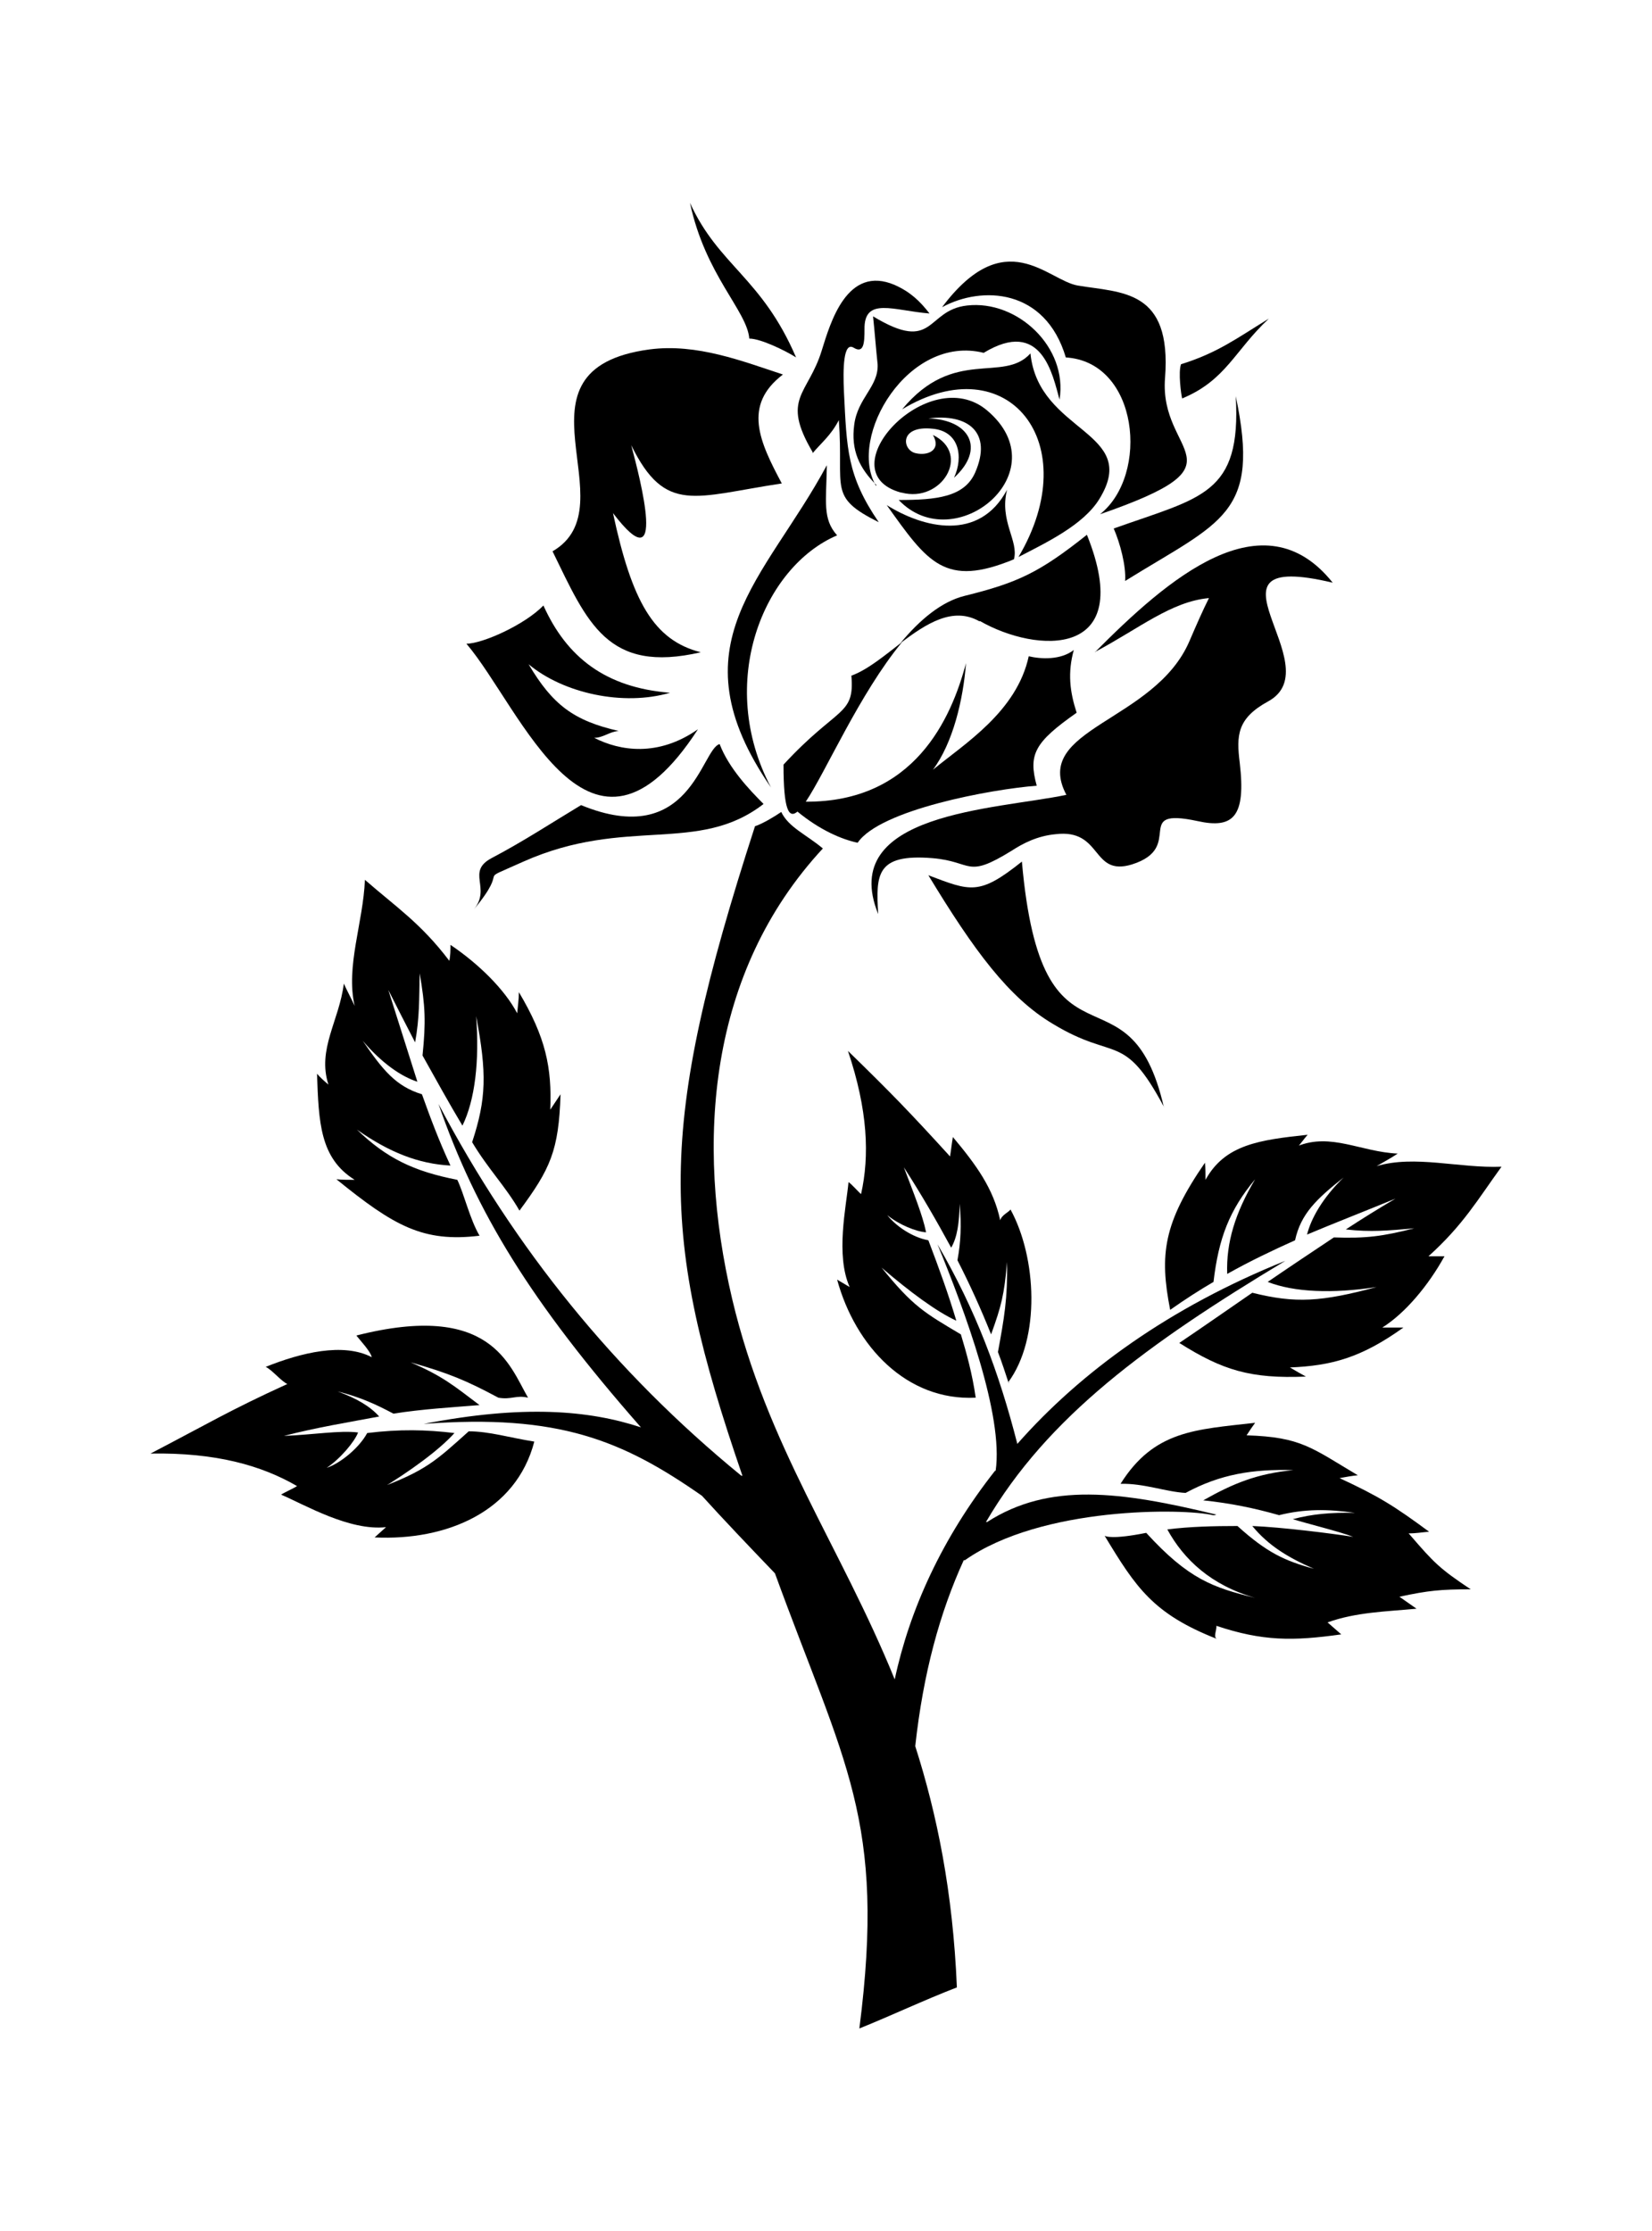
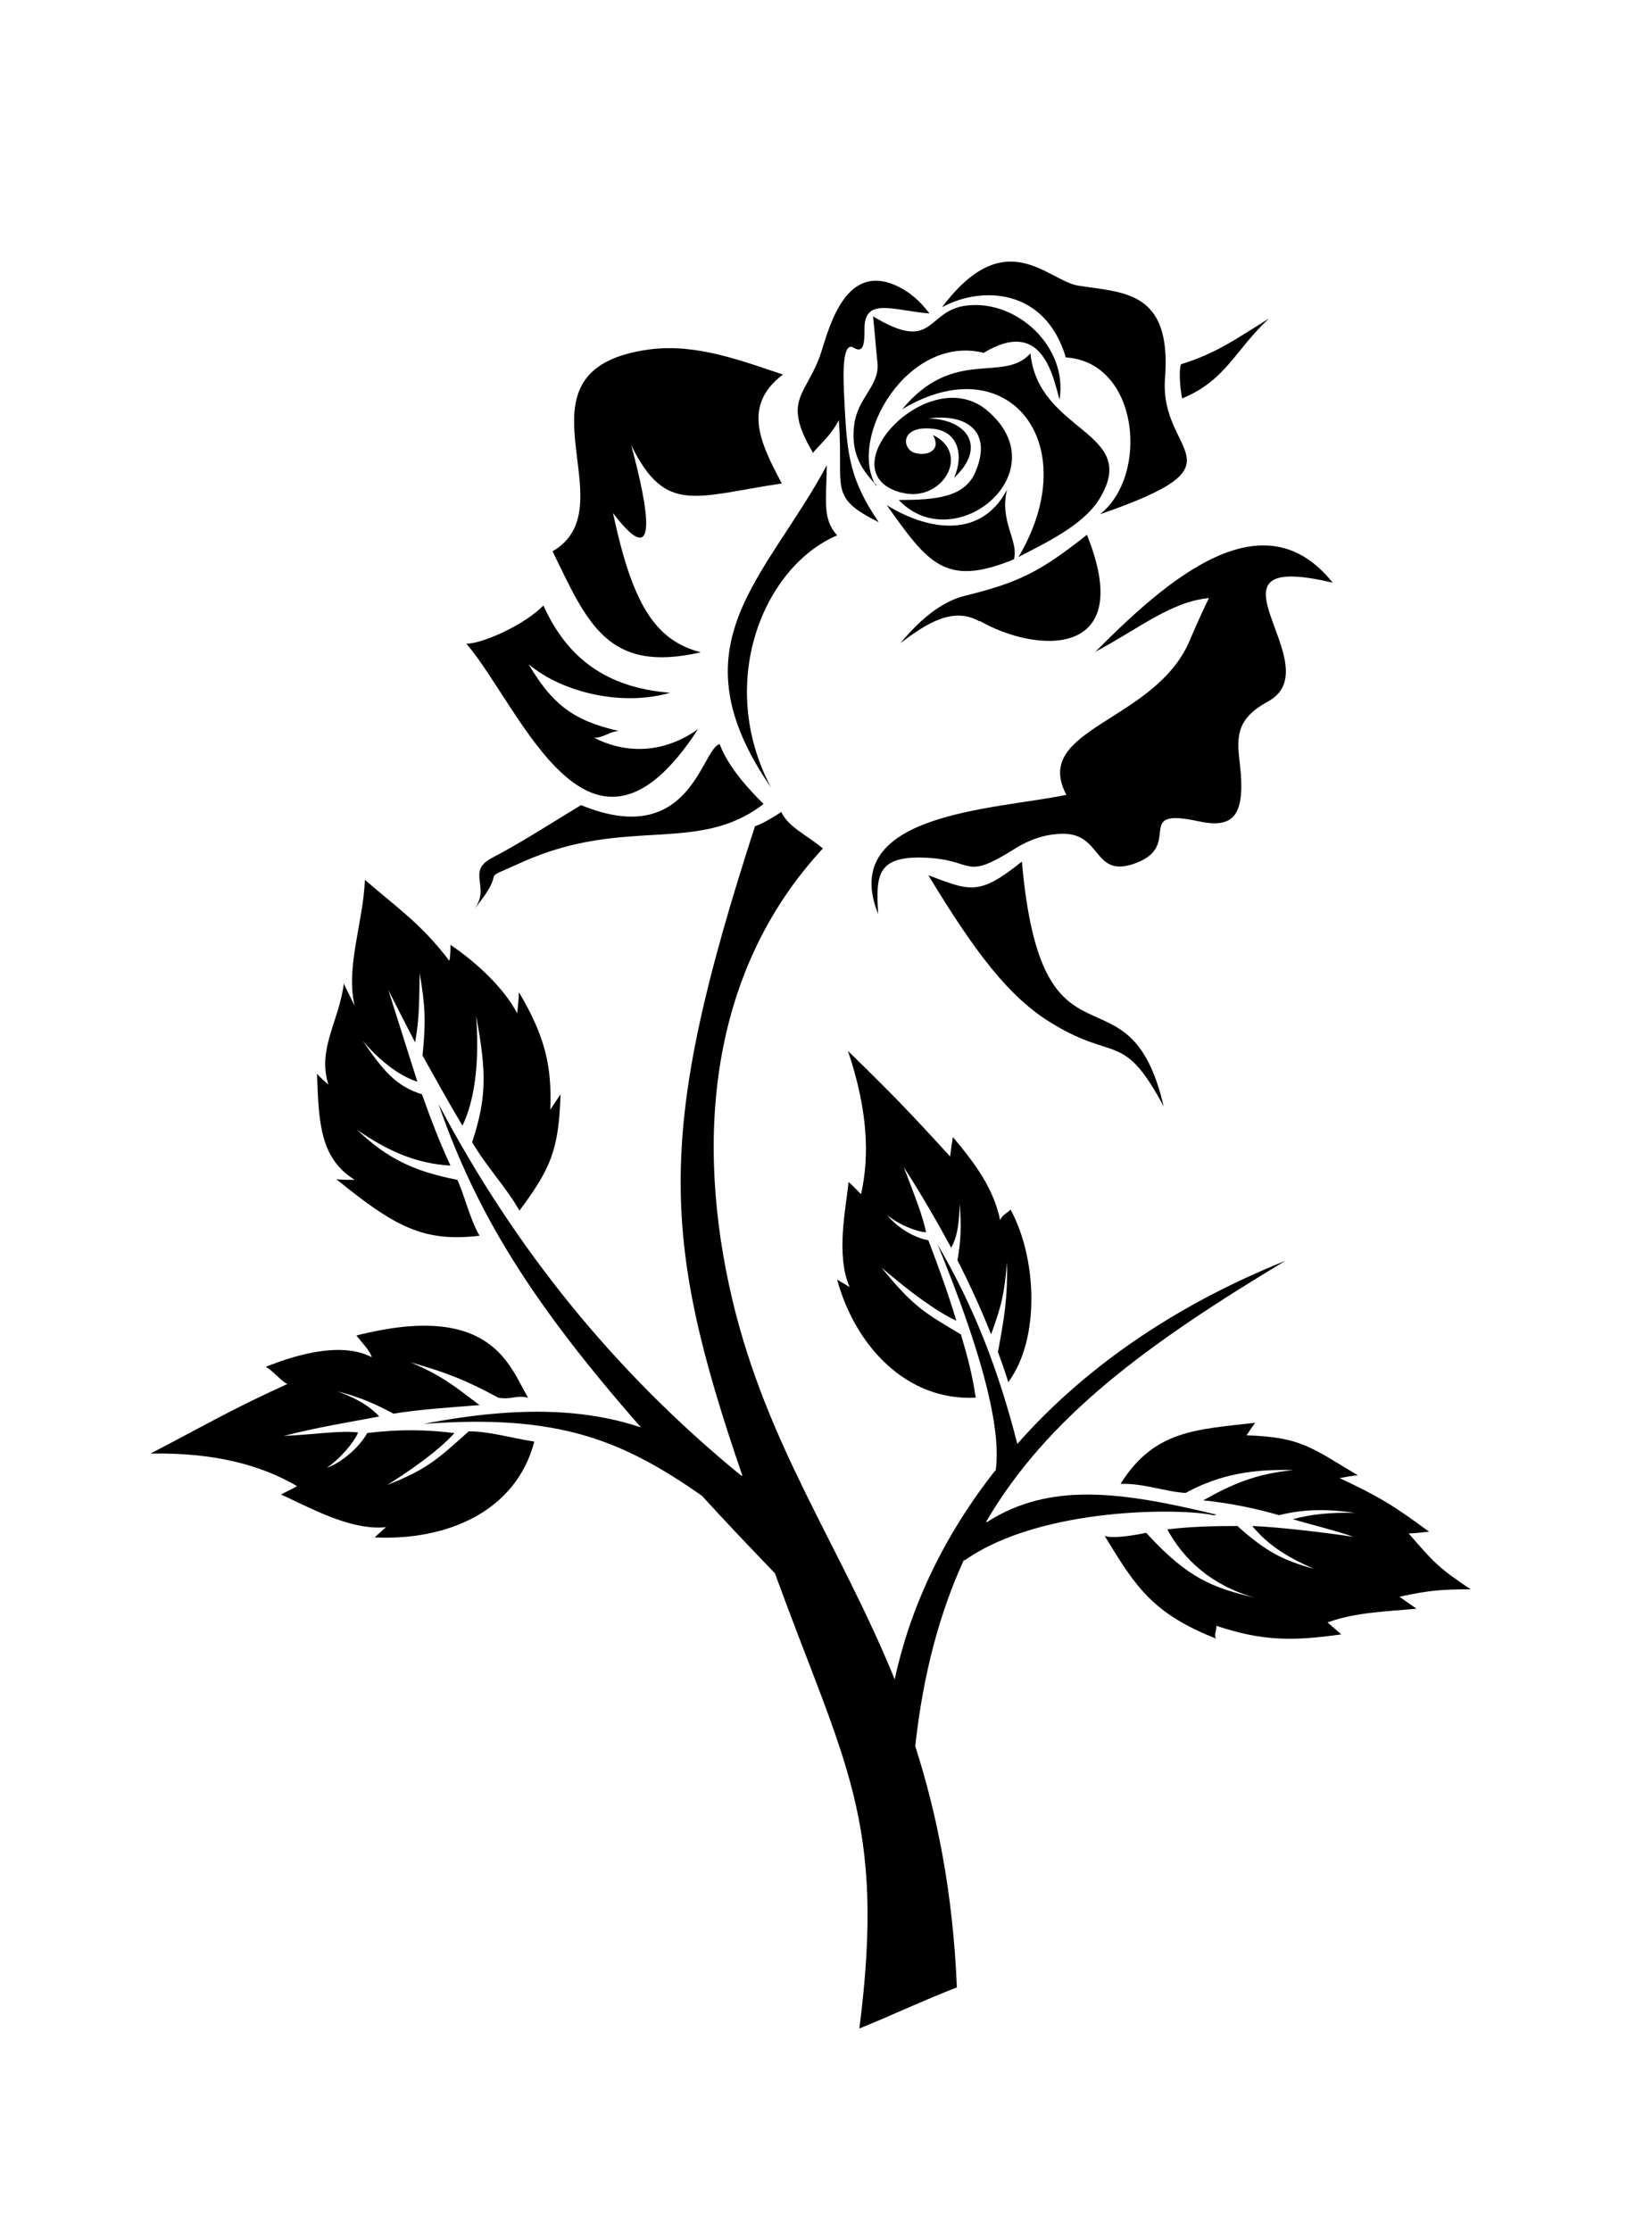
<svg xmlns="http://www.w3.org/2000/svg" version="1.1" id="Livello_1" x="0px" y="0px" viewBox="0 0 935.435 1263.393" style="enable-background:new 0 0 935.435 1263.393;" xml:space="preserve">
  <g id="Capa_1">
    <path d="M495.973,275.025c-16.146-27.772,18.407-85.898,61.033-75.242c32.938-20.021,39.074,12.594,42.949,26.48   c4.844-29.709-23.896-56.512-52.314-53.283c-23.574,2.583-18.084,27.449-53.283,6.136c0.969,9.042,1.615,18.084,2.583,27.126   c0.646,12.594-11.302,19.053-13.24,34.23c-1.938,14.532,2.906,24.542,12.594,34.23l0,0L495.973,275.025z" />
    <path d="M510.505,278.9c22.605,6.136,39.72-21.959,17.761-32.615c4.844,8.396-2.583,11.948-9.688,10.334   c-7.75-1.615-9.688-15.823,9.365-13.886c15.177,1.292,17.761,15.823,12.271,27.772c18.084-16.469,8.719-32.938-14.532-33.584   c22.282-2.906,36.491,7.75,26.48,30.678c-6.136,13.886-21.959,15.5-43.272,15.5c31.647,33.261,91.388-15.823,50.053-50.699l0,0   c-33.261-28.095-91.388,34.876-48.762,46.501H510.505z" />
-     <path d="M451.41,459.416c12.917,10.657,25.188,15.823,34.23,17.761c12.594-18.73,75.888-30.355,101.399-32.293   c-4.844-17.761-1.292-24.542,22.605-41.334c-3.875-11.948-5.167-22.605-1.615-35.522c-7.427,5.813-18.73,5.167-25.511,3.552   c-6.781,31.324-36.168,49.408-54.252,64.262c11.302-15.178,17.115-39.397,18.73-60.387c-8.396,31.647-29.386,78.794-90.742,78.471   c11.302-16.792,30.355-61.033,54.574-90.419l0,0c-10.011,7.75-19.698,15.823-28.74,19.053c1.938,22.928-7.75,17.115-38.428,50.376   c0,25.511,2.906,31.324,8.396,26.157h-0.646L451.41,459.416z" />
    <path d="M622.56,282.452c23.574-38.428-34.553-37.136-39.074-82.346l0,0c-15.5,17.115-43.272-3.875-72.658,31.647   c60.064-36.168,103.982,19.376,65.877,83.638C592.205,307.318,613.518,297.307,622.56,282.452L622.56,282.452L622.56,282.452z" />
    <path d="M659.051,627.014c-19.698-85.898-69.106-10.334-80.408-139.181c-24.219,19.376-29.063,16.792-52.96,7.75   c25.834,42.626,45.533,69.429,70.721,84.284c35.199,21.313,39.72,3.875,62.648,46.824l0,0V627.014z" />
    <path d="M502.109,286.004c23.251,32.615,32.938,46.824,72.012,30.678c2.906-10.334-8.396-21.636-3.875-39.397   C554.423,306.995,522.776,298.922,502.109,286.004z" />
-     <path d="M734.938,649.296c1.938-2.26,3.552-4.521,5.49-6.781c-27.126,2.906-46.824,5.49-57.804,25.511c0-3.229,0-6.459-0.323-9.688   l0,0c-23.574,34.23-25.834,51.991-19.698,83.315c8.719-6.136,16.792-11.302,24.542-15.823c2.906-24.865,9.042-40.689,23.574-58.127   c-11.302,19.053-16.469,35.845-15.823,53.606c13.24-7.427,25.511-13.24,38.428-19.053c3.229-14.855,11.948-23.251,27.449-35.522   c-11.948,11.625-18.407,23.251-20.667,32.293c14.532-6.136,30.355-12.271,50.053-20.344c-9.365,5.49-18.73,11.302-28.095,17.438   c14.209,1.615,24.219,0.646,38.751-0.646c-17.761,4.521-27.126,5.813-45.533,5.167c-12.594,8.396-25.188,16.792-37.459,25.188   c14.855,5.813,36.491,6.781,61.679,2.906c-31.324,8.396-45.855,9.365-70.398,3.229c-14.532,10.011-28.417,19.698-41.335,28.417   c24.542,15.5,40.366,20.344,71.69,19.053c-2.906-1.615-5.813-3.229-9.042-5.167c23.574-0.969,40.366-5.49,64.262-22.605h-11.948   c12.917-8.073,26.157-23.896,35.199-40.366h-9.042c19.698-17.761,27.772-31.97,41.334-50.699   c-23.896,0.969-49.085-6.781-70.721-0.323c3.875-2.26,8.073-4.521,11.948-7.104c-20.99-0.969-37.782-11.948-56.835-4.198h0.323   L734.938,649.296z" />
    <path d="M474.014,303.12c-8.396-9.365-6.136-19.053-5.813-39.72c-34.876,64.908-87.513,101.399-31.647,182.453   C405.231,386.434,432.357,320.88,474.014,303.12z" />
    <path d="M620.3,368.996L620.3,368.996c24.865-13.24,42.949-28.417,64.262-30.355c-3.552,7.104-7.104,15.177-10.979,24.219   c-19.698,46.178-89.773,49.408-69.752,87.19c-40.043,8.396-129.816,10.011-106.565,67.491c-1.292-22.282-1.292-34.23,30.678-31.647   c23.251,1.938,18.73,11.948,44.887-4.198c6.459-4.198,14.532-8.396,24.865-9.365c26.803-3.229,20.021,24.219,43.272,17.115   c30.678-9.688-0.646-32.615,37.136-24.542c20.344,4.521,27.449-2.583,23.896-32.938c-1.938-15.5-1.615-25.188,16.146-34.876   c36.491-20.021-45.21-86.544,36.491-67.169c-39.397-49.408-93.648-1.938-134.66,39.397h0.323L620.3,368.996z" />
    <path d="M554.746,351.558c31.97,18.407,89.128,21.959,60.71-48.762c-26.803,21.313-39.074,27.126-69.106,34.553   c-13.24,3.229-25.511,13.563-36.491,26.803l0,0c14.532-10.979,29.709-20.99,44.887-12.271l0,0V351.558z" />
    <path d="M296.405,487.833c58.127-25.834,98.815-3.875,135.952-32.615c-8.073-8.073-19.698-20.344-24.865-33.907l0,0   c-10.334,2.583-16.469,60.064-78.471,34.553c-16.146,9.688-32.293,20.344-50.699,30.032c-14.532,7.75,0,16.792-10.011,29.063   C290.27,488.479,267.019,501.073,296.405,487.833z" />
-     <polygon points="481.442,382.882 481.442,382.882 481.442,382.882  " />
    <path d="M570.892,782.664c18.407-24.865,16.146-70.721,1.292-97.846c-0.646,1.292-5.167,3.229-5.813,6.136   c-3.875-18.084-13.563-31.324-26.803-47.147c-0.646,3.552-0.969,7.104-1.615,10.979c-22.928-25.188-33.584-36.168-57.804-59.741   c11.302,33.584,12.271,59.418,7.427,81.054c-1.615-1.292-5.167-5.49-7.104-6.781c-1.292,13.886-7.427,41.334,0.646,59.418   c-2.26-1.292-4.844-2.906-7.104-4.198c10.334,37.782,39.397,68.783,78.471,66.846c-1.938-13.563-5.167-25.188-8.396-35.845   c-20.667-12.271-27.126-15.823-44.887-37.782c15.823,13.563,31.001,24.865,42.303,30.032c-4.521-15.177-9.688-29.386-15.823-45.533   c-9.042-1.615-18.407-8.073-23.251-14.209c6.781,5.49,16.469,9.365,21.959,9.688c-1.938-9.688-7.104-22.282-12.594-36.814   c10.011,15.5,18.73,30.678,26.803,45.533c3.552-6.136,4.521-14.209,4.844-24.865c0.969,12.594,0.646,21.313-1.292,31.97   c7.104,13.886,13.24,27.449,19.053,41.98c5.813-16.146,7.427-22.282,9.042-41.012c0.323,20.99-1.615,31.647-5.167,51.022   c2.26,5.813,4.198,11.948,6.136,17.761v-0.646H570.892z" />
    <path d="M200.173,668.026c-3.229,0-6.459,0-9.688-0.323c32.615,26.48,49.085,35.845,81.054,31.97   c-5.49-9.365-8.719-23.574-12.594-31.647c-24.865-4.844-40.043-12.271-56.835-28.417c18.407,12.917,34.876,19.376,52.96,20.344   c-6.459-13.886-11.302-26.803-16.146-40.366c-14.855-4.521-22.282-13.886-33.584-30.355c10.979,12.917,21.959,20.344,31.001,23.251   c-4.844-15.177-10.011-31.647-16.469-51.991c4.844,9.688,10.011,19.698,15.178,29.709c2.583-14.209,2.26-24.542,2.583-39.074   c3.229,18.407,3.552,27.772,1.615,46.501c7.427,13.24,14.855,26.803,22.605,39.72c7.104-14.532,9.688-36.491,7.75-62.002   c6.136,32.293,5.813,46.824-2.26,71.367c9.042,15.177,19.053,25.188,26.803,38.751c17.438-23.574,22.282-33.907,23.251-65.877   c-1.938,2.906-3.875,5.813-5.813,8.719c0.969-23.896-2.583-41.012-17.761-66.523c0,3.875-0.646,8.073-0.969,11.948   c-7.104-13.563-21.959-28.094-37.782-38.751c0,2.906,0,6.136-0.646,9.042c-16.146-21.313-30.032-30.355-47.793-45.855   c-0.969,24.219-10.979,49.085-5.813,71.367c-1.938-4.198-4.198-8.396-6.136-12.594c-2.583,20.99-15.178,37.136-8.719,57.158   c-2.26-1.938-4.521-3.875-6.459-6.136c0.969,27.449,1.615,47.793,21.313,60.064H200.173z" />
-     <path d="M630.633,299.244c3.552,8.073,7.104,21.313,6.458,29.709c54.574-33.907,76.856-37.459,62.648-104.628   C702.969,280.192,680.364,281.483,630.633,299.244z" />
    <path d="M395.22,412.914c-22.605,15.823-44.241,12.271-58.772,4.844c5.167,0,8.719-3.552,13.886-3.875   c-25.511-5.813-37.459-14.855-51.022-37.782c19.698,16.469,53.606,23.897,80.086,16.146c-36.491-2.906-58.45-20.021-71.689-49.408   c-10.657,10.979-34.553,21.636-43.595,21.636C295.436,401.289,333.865,507.531,395.22,412.914z" />
    <path d="M214.059,844.02c18.73-11.302,34.876-23.251,43.272-32.616c-16.146-1.938-31.001-2.26-49.408,0   c-4.521,8.396-15.178,17.115-22.928,19.698c7.75-5.167,15.823-14.855,17.761-20.021c-10.334-1.292-25.511,1.292-41.98,1.938   c18.73-4.844,36.814-7.75,53.929-10.979c-5.167-5.813-12.917-10.334-23.574-14.209c12.917,3.229,21.959,7.427,31.647,12.594   c16.146-2.583,32.938-3.552,48.762-4.844c-14.532-10.979-20.99-16.469-39.074-24.219c21.636,6.136,31.647,10.334,49.731,20.021   c7.427,1.292,10.011-1.615,16.792,0c-10.657-18.407-20.99-54.574-97.201-35.199l0,0c2.26,2.906,8.073,9.042,8.719,12.271   c-16.146-8.396-40.043-2.583-60.064,5.49c3.552,1.615,8.719,8.073,12.271,9.688c-32.615,14.855-45.855,22.928-77.502,39.397   c37.136-0.646,62.97,6.781,82.992,18.407c-1.938,1.292-7.104,3.552-9.042,4.844c13.563,5.813,38.751,20.667,59.418,18.407   c-2.26,1.938-4.198,3.875-6.459,5.813c40.689,1.938,80.086-14.532,90.419-54.252c-14.209-2.26-25.511-5.813-37.136-5.813   c-18.73,16.792-24.219,22.282-51.991,32.615L214.059,844.02L214.059,844.02z" />
    <path d="M797.586,868.239c3.875,0,7.75-0.646,11.625-0.969c-19.698-14.532-28.417-20.021-50.699-30.355   c3.552-0.646,7.104-1.292,10.334-1.615c-26.157-15.5-31.97-21.636-62.971-22.605l0,0c1.615-2.583,3.229-4.844,4.844-7.104   c-33.584,3.875-57.158,4.198-76.211,34.553c13.24-0.323,25.511,4.521,36.814,5.167c19.698-10.657,38.105-13.563,61.033-12.917   c-20.344,1.938-33.907,7.427-51.022,17.115c15.5,1.615,29.386,4.521,42.949,8.396c14.209-3.552,27.449-3.552,42.949-1.292   c-13.886-0.323-24.219,0.646-35.199,3.552c7.104,2.26,26.803,7.104,34.23,10.011c-12.271-1.938-40.689-5.49-57.158-6.136   c9.042,10.979,20.021,17.761,34.876,24.219c-16.469-4.521-26.48-9.042-43.272-24.219c-13.24,0-27.126,0.323-39.72,1.938   c9.365,17.115,24.865,31.647,49.731,38.751c-23.896-5.813-37.782-10.656-61.679-36.814c-19.376,3.875-23.251,1.938-23.574,1.615   c17.761,29.386,27.449,44.241,63.616,58.45c-2.26-0.969,0-5.167-0.323-7.427c26.157,8.719,43.272,8.719,70.721,4.844   c-2.583-2.26-5.167-4.521-7.75-6.781c16.146-5.813,33.261-6.136,50.376-7.75c-3.229-2.261-6.458-4.521-9.688-6.781   c16.469-3.552,23.574-4.198,40.366-4.198c-17.438-11.625-20.667-14.855-34.553-31.001L797.586,868.239L797.586,868.239z" />
    <path d="M688.76,857.583c-54.574-13.24-94.617-18.407-129.816,4.198h-0.646c34.876-59.741,91.711-101.076,169.536-147.9   c-65.877,26.48-115.93,62.971-151.775,103.659c-10.334-40.366-23.574-75.888-45.21-113.024   c15.5,37.782,37.459,96.878,32.938,128.201h-0.323c-30.032,38.105-48.439,78.794-56.835,118.191l0,0   c-30.678-75.565-72.335-132.077-92.034-215.391c-20.99-89.128-13.563-185.036,51.345-255.111   c-9.688-8.073-19.376-11.948-23.574-20.667l0,0c-3.229,2.26-10.657,6.781-14.855,8.073   c-55.866,172.442-53.929,231.538-7.104,367.812l0,0c0,0-0.646,0-0.969-0.323c-71.367-58.45-127.879-128.201-171.151-210.225   c21.313,61.356,51.991,111.732,114.639,183.099l0,0c-29.386-9.688-66.523-12.917-123.035-1.938   c76.533-5.813,112.701,9.365,157.588,40.689l0,0c12.594,13.886,26.157,28.095,41.334,43.918l0,0   c39.397,108.18,62.971,139.504,47.793,257.695c18.407-7.427,36.814-16.146,55.22-23.251c-2.26-54.251-11.302-98.169-23.574-136.597   l0,0c4.521-41.334,13.886-75.565,27.449-105.274h0.646c43.595-30.678,124.326-29.386,140.473-25.511h0.969L688.76,857.583z" />
    <polygon points="317.395,619.587 317.395,619.587 317.395,619.587  " />
    <path d="M460.129,256.618c4.844-5.813,10.334-10.011,14.855-18.73c2.906,39.074-6.459,43.272,22.605,57.804   c-18.084-26.48-18.084-41.657-19.698-73.627c-0.646-13.563-0.323-28.74,5.49-25.188c5.813,3.552,6.136-2.906,6.136-10.334   c-0.323-18.73,16.469-10.657,36.814-9.042c-5.49-7.104-10.979-12.271-19.699-16.146c-27.126-11.625-36.491,21.636-41.334,37.136   l0,0c-7.75,25.188-23.251,26.803-5.167,57.481L460.129,256.618L460.129,256.618z" />
    <path d="M396.835,369.319c-26.803-6.781-39.074-29.063-49.731-78.794c31.001,40.689,15.5-19.053,10.334-38.428   c19.376,39.397,35.845,29.063,85.252,21.636c-12.594-23.574-22.282-44.241,0.646-61.679c-22.605-7.427-48.762-17.761-75.565-14.209   c-83.638,11.302-10.334,88.482-54.897,114.316C332.573,352.527,343.875,381.59,396.835,369.319   C396.835,369.319,396.835,369.319,396.835,369.319z" />
    <path d="M718.469,180.408c-18.407,11.302-29.063,19.376-49.731,25.834c-1.615,4.521,0,16.792,0.646,19.376   C694.25,215.284,699.094,198.492,718.469,180.408z" />
    <path d="M603.185,202.367c41.657,2.26,47.793,66.523,19.698,88.805c84.93-29.386,33.261-32.938,36.814-77.179   c3.875-50.376-24.542-48.116-49.408-52.314l0,0c-17.115-2.906-41.012-35.522-76.856,12.271   c22.605-12.271,58.45-10.657,70.075,28.417l0,0H603.185z" />
    <polygon points="390.699,114.854 390.699,114.854 390.699,114.854  " />
-     <path d="M450.764,202.367c-19.376-45.21-43.918-51.991-60.064-87.513c8.719,41.012,32.293,61.033,33.584,76.856   C430.742,191.71,444.628,198.492,450.764,202.367z" />
  </g>
</svg>